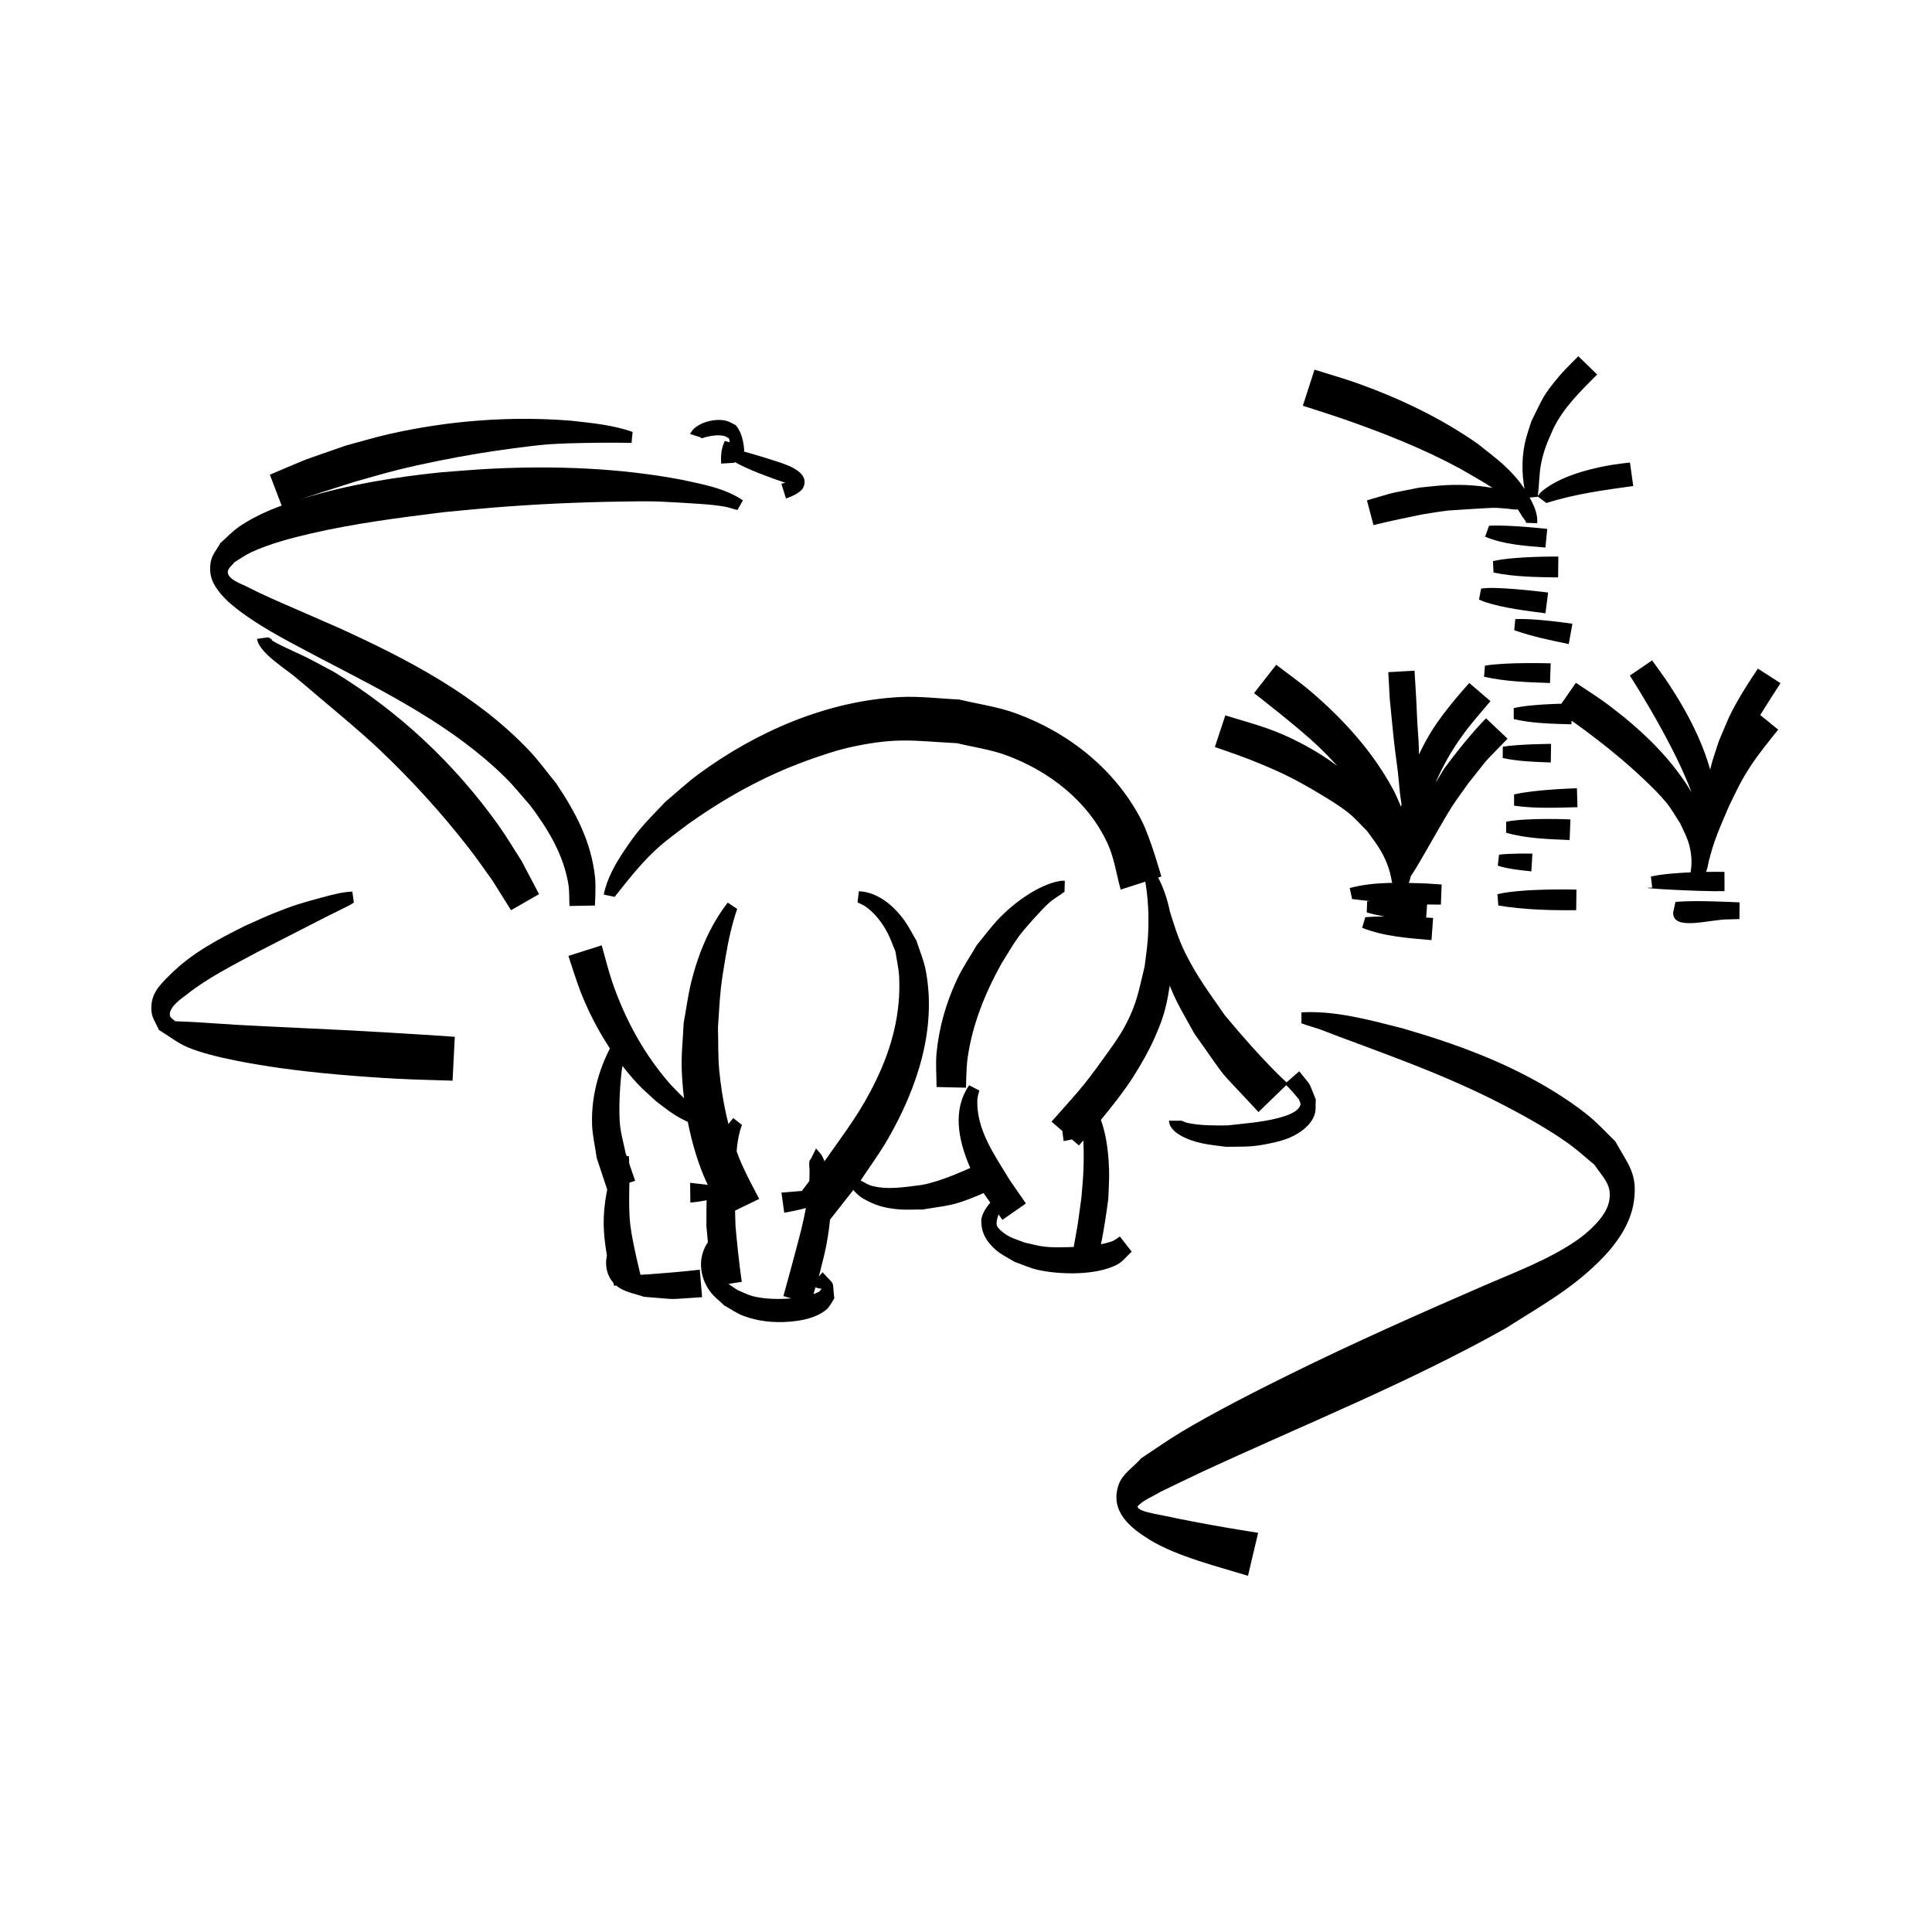
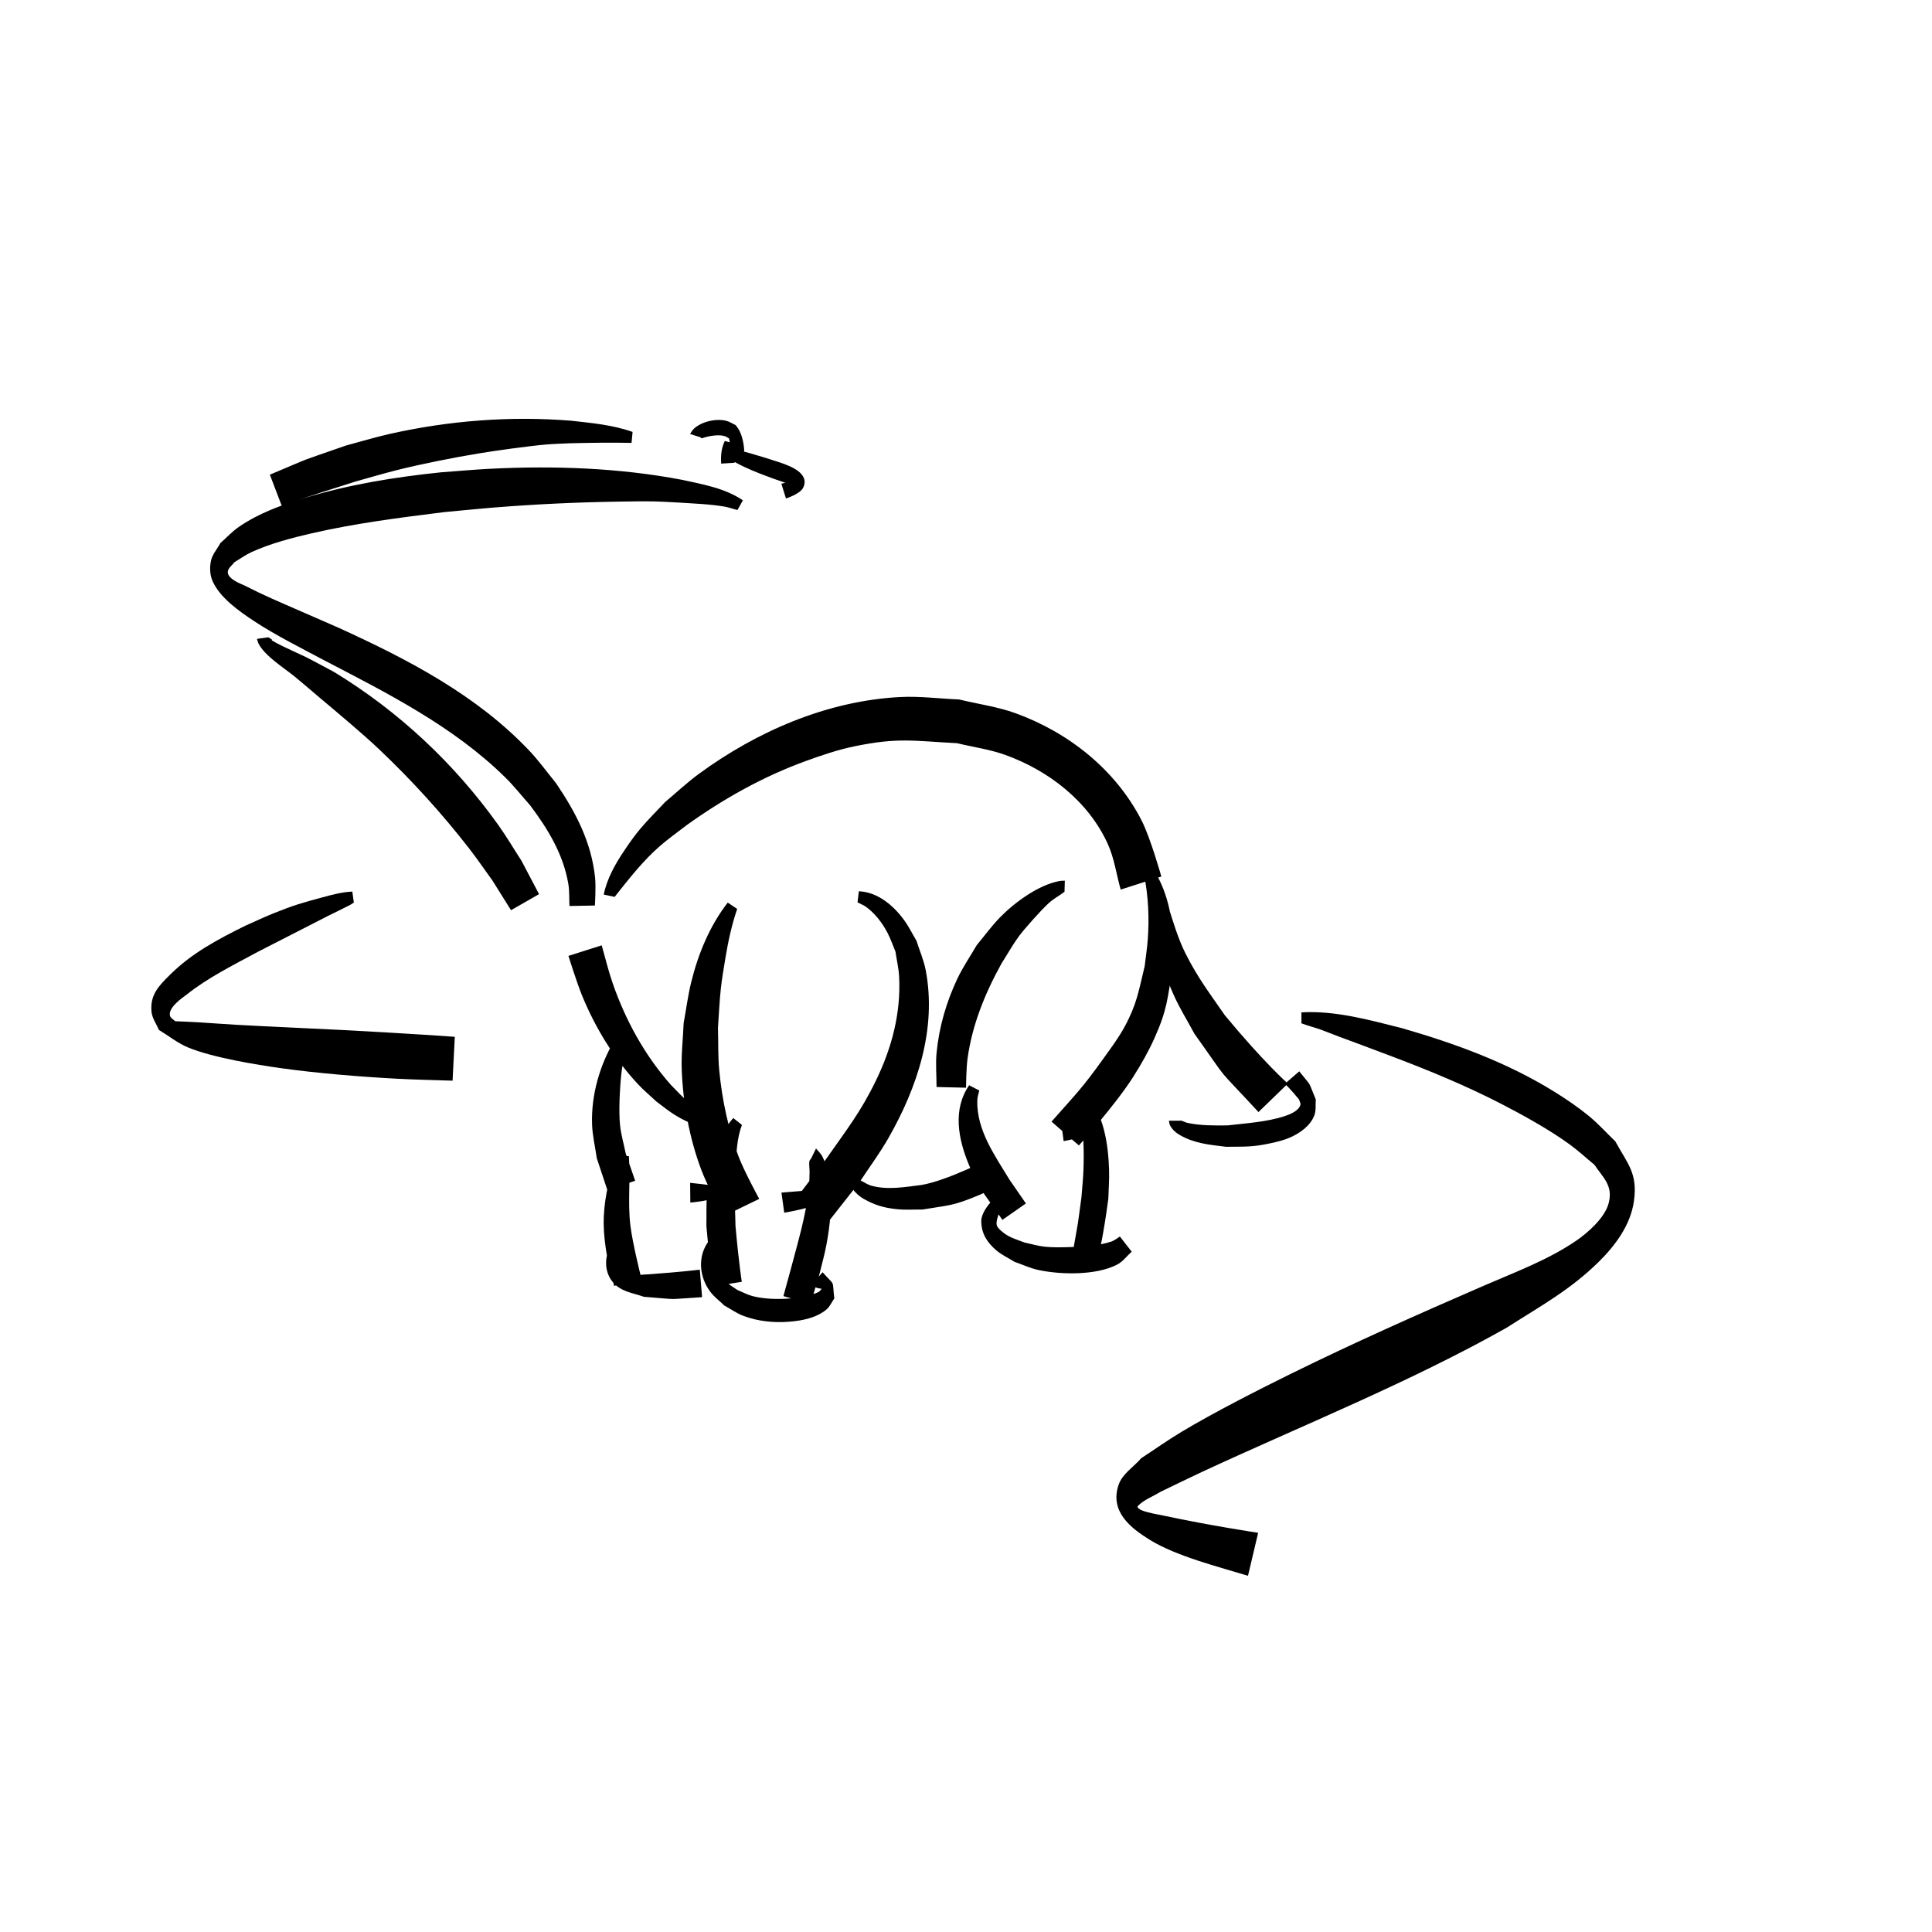
<svg xmlns="http://www.w3.org/2000/svg" width="2000" height="2000" viewBox="0 0 2000 2000" version="1.1">
  <title>Бронто</title>
  <path id="bronto" d="m 266.007,661.359 c 0.53,1.612 0.828,3.319 1.589,4.835 6.444,12.829 26.794,25.49 37.218,33.985 8.186,6.671 16.135,13.627 24.202,20.441 19.373,16.364 45.02,37.605 63.228,54.836 33.613,31.811 65.182,66.493 93.55,103.063 8.362,10.78 16.041,22.072 24.062,33.108 6.382,10.206 12.765,20.411 19.147,30.617 l 29.024,-16.635 v 0 c 0,0 -12.126,-23.016 -18.189,-34.524 -7.926,-12.239 -15.319,-24.842 -23.779,-36.719 -45.462,-63.821 -103.274,-118.005 -170.224,-158.713 -9.626,-5.105 -19.154,-10.398 -28.877,-15.314 -2.429,-1.228 -24.315,-11.179 -29.579,-14.041 -12.748,-6.93 -0.521,-0.894 -8.808,-6.172 -0.369,-0.235 -0.846,-0.224 -1.27,-0.336 z M 654.854,447.132 c -20.504,-7.286 -42.487,-9.252 -63.961,-11.641 -62.579,-4.997 -125.927,-0.109 -187.19,13.642 -15.354,3.446 -30.419,8.071 -45.629,12.106 -54.525,19.133 -28.322,8.996 -78.711,30.146 l 12.226,32.075 v 0 c 0,0 23.995,-8.56 76.552,-25.004 14.379,-3.968 28.662,-8.3 43.136,-11.905 26.105,-6.503 57.877,-12.775 84.516,-17.196 16.694,-2.771 50.969,-7.552 68.744,-9.127 8.418,-0.746 16.878,-0.898 25.317,-1.348 21.304,-0.516 42.62,-0.83 63.925,-0.408 z m 95.446,9.349 c -3.664,7.738 -4.219,14.989 -3.762,23.424 l 13.88,-0.835 v 0 c 0,0 0.171,-13.044 0.967,-19.598 z m 459.795,703.689 c 0.347,1.534 0.35,3.189 1.041,4.602 2.238,4.578 6.388,8.074 10.734,10.514 15.308,8.593 30.392,9.769 47.457,11.881 19.828,-0.328 26.462,0.538 45.968,-3.678 6.926,-1.497 13.9,-3.181 20.382,-6.045 10,-4.418 20.998,-12.098 25.003,-23.04 1.867,-5.102 0.953,-10.824 1.429,-16.235 -8.815,-21.098 -3.08,-11.4 -17.122,-29.143 l -14.887,12.918 v 0 c 0,0 6.268,5.82 14.642,16.221 0.475,1.881 1.951,3.777 1.424,5.644 -1.83,6.482 -11.627,10.069 -16.387,11.635 -18.648,6.136 -39.732,7.272 -59.08,9.581 -13.872,0.104 -27.689,0.296 -41.353,-2.603 -2.407,-0.511 -4.564,-1.92 -6.973,-2.423 -0.28,-0.058 -0.561,0.114 -0.842,0.171 z m -326.951,71.136 c 2.027,3.389 7.428,7.738 10.393,9.432 11.812,6.748 21.256,9.653 35.242,11.042 8.674,0.861 17.431,0.216 26.147,0.324 28.941,-4.808 31.297,-3.537 59.193,-15.203 9.678,-4.047 18.791,-9.33 28.187,-13.995 l -12.953,-25.769 v 0 c 0,0 -48.192,25.124 -75.681,29.582 -16.868,2.056 -34.933,5.407 -51.785,0.668 -5.935,-1.669 -10.746,-6.537 -17.028,-7.301 z m 315.268,-298.278 c -3.781,11.575 -2.986,24.27 -1.189,36.15 3.295,21.792 8.706,40.732 17.931,61.135 6.189,13.687 14.172,26.489 21.257,39.733 39.887,55.878 17.902,28.718 66.358,81.152 l 30.413,-29.465 v 0 c 0,0 -25.064,-22.133 -65.268,-70.787 -16.442,-23.847 -27.591,-38.079 -40.419,-63.379 -8.117,-16.009 -13.051,-33.348 -18.457,-50.349 z m -171.301,309.849 c -4.925,4.954 -11.36,13.912 -11.307,21.136 0.093,12.838 5.823,21.923 15.414,30.195 5.654,4.876 12.616,7.987 18.924,11.981 8.175,2.813 16.077,6.6 24.524,8.44 23.168,5.045 60.154,5.813 81.865,-5.561 5.926,-3.104 9.996,-8.893 14.994,-13.339 l -12.238,-15.717 v 0 c 0,0 -5.643,4.206 -8.929,5.289 -13.771,4.539 -30.651,5.434 -44.803,5.751 -8.044,0.18 -16.133,0.369 -24.134,-0.48 -7.04,-0.747 -13.868,-2.858 -20.802,-4.287 -10.719,-4.24 -16.533,-5.163 -24.74,-12.61 -1.727,-1.568 -3.631,-3.382 -4.107,-5.666 -1.008,-4.832 3.026,-12.248 3.543,-17.289 z m -395.487,47.793 c -7.703,14.476 -5.125,33.709 10.169,42.896 7.497,4.503 16.465,5.903 24.698,8.855 39.878,3.055 19.776,2.88 60.305,0.4 l -2.36,-28.451 v 0 c 0,0 -18.662,2.317 -53.194,4.808 -8.394,0.128 -18.339,2.891 -25.425,-3.679 -5.456,-5.058 -3.17,-15.875 -3.043,-22.351 z m 101.335,-4.914 c -11.04,15.663 -8.964,36.537 2.457,51.634 4.043,5.343 9.58,9.37 14.37,14.055 6.547,3.559 12.668,8.047 19.64,10.677 15.379,5.802 31.776,7.387 48.051,6.072 12.866,-1.04 27.57,-3.914 37.971,-12.526 3.64,-3.014 5.485,-7.699 8.228,-11.548 -2.477,-20.646 1.596,-11.622 -12.142,-27.107 l -11.643,13.333 v 0 c 0,0 4.413,3.38 10.741,3.74 -1.092,1.135 -1.858,2.719 -3.275,3.406 -8.043,3.898 -21.739,6.023 -29.835,6.685 -11.843,0.969 -26.692,0.615 -38.317,-2.42 -5.44,-1.42 -10.439,-4.181 -15.658,-6.271 -3.827,-2.744 -8.05,-5.007 -11.48,-8.233 -4.839,-4.552 -9.095,-11.383 -10.23,-18.082 -0.477,-2.816 0.181,-5.709 0.237,-8.565 0.142,-7.253 -0.309,-3.696 0.451,-8.348 z m 392.071,-124.029 c -0.762,-0.133 -1.514,-0.459 -2.285,-0.398 -2.038,0.163 -4.02,0.752 -6.041,1.064 -8.477,1.31 -9.006,1.229 -17.821,2.079 l 2.189,16.771 v 0 c 0,0 23.876,-3.729 32.862,-12.274 z m -272.423,69.754 c -14.582,0.63 -29.119,1.831 -43.658,3.106 l 2.885,20.795 v 0 c 0,0 31.667,-5.047 45.244,-13.392 z m -112.443,-3.112 c -0.584,-0.314 -1.103,-0.804 -1.751,-0.941 -4.451,-0.936 -22.208,-2.761 -23.991,-2.961 l 0.206,20.403 v 0 c 0,0 23.29,-1.628 33.152,-8.04 z m -100.68,-32.176 c -0.972,2.122 -2.138,4.165 -2.917,6.366 -7.07,19.979 -11.932,43.592 -11.646,64.697 0.149,11.004 1.574,21.987 3.416,32.836 1.782,10.494 4.956,20.704 7.434,31.056 l 28.399,-6.776 v 0 c 0,0 -9.538,-37.651 -11.696,-56.49 -2.714,-23.69 0.332,-47.35 -1.471,-71.032 z m -2.783,-120.401 c -15.712,26.296 -24.864,57.452 -23.786,88.265 0.412,11.758 3.255,23.304 4.882,34.956 3.662,11.017 7.324,22.034 10.986,33.051 l 28.742,-9.734 v 0 c 0,0 -6.534,-18.885 -9.801,-28.328 -1.939,-9.65 -4.745,-19.166 -5.818,-28.951 -1.561,-14.246 -0.313,-38.496 1.273,-53.115 1.245,-11.477 4.401,-22.759 4.914,-34.336 z m 122.375,81.59 c -18.655,21.109 -24.91,51.12 -27.176,78.37 -0.924,11.109 -0.431,22.29 -0.647,33.435 4.163,42.626 1.203,21.882 8.657,62.264 l 27.999,-4.542 v 0 c 0,0 -3.025,-18.526 -6.525,-57.769 -0.816,-33.48 -1.241,-26.766 0.206,-59.367 0.68,-15.321 0.986,-30.746 6.47,-45.259 z m 80.644,41.795 c -0.631,1.07 -1.751,1.975 -1.894,3.209 -0.424,3.658 0.32,7.364 0.244,11.046 -0.121,5.82 -0.206,11.657 -0.835,17.444 -3.035,27.963 -11.25,54.986 -18.384,82.083 -2.623,9.586 -5.246,19.171 -7.869,28.757 l 27.965,8.098 v 0 c 0,0 6.016,-19.718 9.024,-29.576 2.527,-10.641 5.613,-21.164 7.58,-31.922 3.967,-21.689 5.391,-37.278 3.605,-58.916 -0.726,-8.798 -3.402,-23.833 -7.94,-32.417 -1.614,-3.053 -4.305,-5.4 -6.457,-8.099 z m 274.638,-60.793 c 1.009,4.383 2.869,8.562 3.71,12.984 3.789,19.918 4.271,41.006 3.453,61.176 -0.365,9 -1.346,17.965 -2.018,26.947 -4.874,35.553 -2.129,18.047 -8.188,52.527 l 26.43,5.149 v 0 c 0,0 4.544,-17.859 9.594,-56.299 0.26,-9.867 1.094,-19.735 0.779,-29.599 -0.867,-27.161 -5.357,-58.042 -24.145,-79.07 z m -111.107,-14.923 c -17.351,25.273 -11.243,55.839 -0.166,82.511 4.334,10.437 10.495,20.017 15.742,30.026 6.287,8.932 12.574,17.863 18.861,26.795 l 24.333,-16.982 v 0 l -16.953,-24.522 c -15.215,-25.24 -34.047,-51.081 -33.395,-81.96 0.07,-3.313 1.225,-7.155 2.11,-10.44 z m 181.278,-216.864 c 4.226,21.461 5.235,43.496 3.69,65.317 -0.672,9.494 -2.179,18.911 -3.269,28.366 -6.302,25.667 -7.873,38.825 -20.828,62.718 -6.217,11.466 -14.104,21.959 -21.698,32.563 -22.596,31.55 -28.099,36.29 -53.868,65.522 l 28.313,24.684 v 0 c 0,0 37.687,-41.673 56.579,-71.55 8.039,-12.712 15.534,-25.845 21.68,-39.572 13.453,-30.052 13.393,-41.144 18.709,-72.528 0.183,-10.561 1.059,-21.133 0.55,-31.684 -1.154,-23.944 -6.907,-48.96 -19.715,-69.472 z m -82.227,5.098 c -1.824,10e-6 -3.667,0.007 -5.462,0.333 -22.103,4.02 -46.883,22.5 -61.824,37.824 -8.653,8.875 -15.914,19.009 -23.871,28.514 -6.738,11.675 -14.475,22.828 -20.213,35.025 -11.36,24.149 -18.794,49.776 -21.377,76.367 -1.145,11.779 -0.019,23.669 -0.028,35.504 l 30.509,0.722 v 0 c 0,0 0.175,-19.979 1.518,-29.851 4.777,-35.112 18.174,-68.026 35.261,-98.808 5.902,-9.26 11.247,-18.9 17.706,-27.78 5.44,-7.479 22.882,-27.039 30.922,-34.454 5.109,-4.712 11.081,-7.787 16.542,-11.922 l 0.318,-11.474 z M 887.727,934.106 c 1.155,0.574 7.327,3.638 7.438,3.713 10.089,6.879 18.208,17.406 23.724,28.14 3.162,6.153 5.387,12.744 8.08,19.115 1.267,8.637 3.351,17.194 3.8,25.912 1.942,37.694 -7.511,73.605 -23.906,107.391 -16.101,33.181 -30.405,51.001 -51.578,81.299 -9.893,13.001 -19.785,26.002 -29.678,39.003 l 32.59,25.216 v 0 c 0,0 21.306,-27.107 31.959,-40.66 9.866,-15.071 20.672,-29.566 29.599,-45.212 29.82,-52.265 50.093,-112.888 38.559,-173.563 -1.995,-10.498 -6.39,-20.394 -9.585,-30.59 -4.233,-7.08 -7.86,-14.559 -12.698,-21.24 -10.972,-15.153 -27.494,-29.251 -46.978,-29.987 z m -134.356,0.261 c -18.579,23.798 -30.68,53.214 -37.829,82.352 -3.428,13.971 -5.228,28.291 -7.842,42.437 -0.655,16.2 -2.6,32.4 -1.966,48.601 1.35,34.497 7.961,70.522 20.116,102.897 6.282,16.734 15.45,32.238 23.175,48.356 l 36.937,-17.926 v 0 c 0,0 -14.913,-27.355 -20.588,-41.818 -11.128,-28.358 -17.954,-60.982 -20.82,-91.237 -1.391,-14.685 -0.877,-29.488 -1.315,-44.231 0.968,-13.281 1.482,-26.603 2.905,-39.843 1.185,-11.032 3.104,-21.974 4.913,-32.921 2.819,-17.06 6.49,-33.752 12.052,-50.121 z m -17.741,220.905 c -16.882,-5.96 -28.929,-19.77 -41.116,-32.184 -27.229,-30.779 -47.185,-67.22 -60.544,-106.028 -4.343,-12.615 -7.401,-25.637 -11.101,-38.455 l -34.432,10.94 v 0 c 0,0 8.733,27.996 14.314,41.534 13.763,33.382 33.044,64.817 57.685,91.269 5.986,6.426 12.797,12.029 19.195,18.044 5.666,4.172 11.096,8.683 16.997,12.515 9.72,6.311 24.674,13.989 36.871,14.14 1.312,0.016 2.608,-0.3 3.912,-0.45 z M 758.476,476.706 c 0.409,0.369 0.759,0.816 1.227,1.107 1.832,1.14 9.784,5.071 10.719,5.51 10.133,4.754 20.571,8.622 31.066,12.483 3.394,1.178 13.903,4.68 18.012,6.553 0.718,0.327 2.066,2.143 1.936,1.365 -1.093,-6.518 -9.036,-3.678 -12.56,-3.008 l 4.75,15.312 v 0 c 0,0 14.628,-4.644 17.775,-11.082 7.453,-15.251 -14.237,-22.817 -23.97,-26.181 -10.47,-3.454 -20.954,-6.736 -31.567,-9.725 -2.849,-0.802 -9.529,-2.714 -12.838,-3.284 -1.443,-0.248 -2.913,-0.291 -4.37,-0.436 z M 725.182,452.71 c 0.37,0.315 0.625,0.958 1.111,0.944 1.349,-0.039 2.586,-0.776 3.898,-1.089 2.086,-0.499 4.169,-1.041 6.293,-1.346 4.511,-0.648 9.37,-1.027 13.84,0.292 1.58,0.466 2.896,1.571 4.344,2.356 1.234,4.303 0.783,8.837 0.669,13.243 l 15.074,0.135 v 0 c 0,0 -0.132,-17.733 -9.014,-27.242 -3.171,-1.456 -6.135,-3.496 -9.514,-4.369 -10.517,-2.717 -26.088,0.787 -33.975,8.573 -1.466,1.448 -2.358,3.38 -3.536,5.07 z m 43.845,65.24 c -18.487,-12.62 -41.475,-16.555 -62.892,-21.23 -65.347,-12.449 -132.148,-14.738 -198.476,-11.458 -17.068,0.844 -34.09,2.454 -51.134,3.68 -48.187,4.974 -96.306,12.78 -142.706,27.045 -23.532,7.235 -45.654,15.273 -66.145,29.144 -7.157,4.845 -13.026,11.362 -19.538,17.043 -3.25,6.13 -8.319,11.6 -9.749,18.389 -1.423,6.757 -1.186,14.309 1.524,20.661 7.474,17.517 28.17,31.834 42.793,41.539 21.257,14.109 49.513,28.366 71.775,40.2 66.453,34.604 134.853,68.85 188.807,122.073 9.066,8.943 16.942,19.018 25.413,28.527 18.417,24.434 34.539,50.872 39.645,81.562 1.247,7.495 0.777,15.176 1.165,22.764 l 26.323,-0.488 v 0 c 0,0 1.195,-19.21 0.21,-28.74 -3.829,-37.051 -19.999,-67.634 -40.506,-98.013 -9.095,-11.063 -17.457,-22.771 -27.284,-33.19 -54.592,-57.877 -126.292,-95.045 -197.757,-127.59 -13.019,-5.69 -26.042,-11.369 -39.056,-17.069 -23.185,-10.154 -36.76,-15.681 -58.501,-26.782 -1.551,-0.792 -18.925,-6.861 -16.998,-14.892 0.891,-3.715 4.565,-6.128 6.848,-9.191 5.75,-3.411 11.183,-7.425 17.25,-10.233 19.144,-8.862 41.943,-14.853 62.196,-19.517 45.339,-10.441 91.567,-16.317 137.677,-22.049 16.556,-1.534 33.095,-3.254 49.667,-4.601 44.227,-3.597 88.506,-5.646 132.87,-6.295 11.294,-0.165 22.592,-0.375 33.886,-0.183 8.816,0.15 17.616,0.806 26.424,1.209 15.73,1.053 31.891,1.544 47.481,4.213 4.499,0.77 8.753,2.479 13.185,3.506 z M 636.259,928.456 c 14.645,-18.409 29.188,-37.263 47.039,-52.769 8.759,-7.608 18.289,-14.28 27.433,-21.42 38.062,-27.319 79.239,-50.387 123.369,-66.439 16.541,-6.016 33.307,-11.729 50.549,-15.268 45.295,-9.295 60.496,-5.591 106.113,-3.206 16.654,4.053 33.84,6.343 49.963,12.16 44.808,16.166 85.825,47.773 105.989,91.995 6.811,14.939 8.94,31.596 13.41,47.394 l 42.094,-13.513 v 0 c 0,0 -11.096,-39.725 -20.413,-57.969 -26.896,-52.664 -75.6,-91.212 -130.56,-111.111 -18.833,-6.819 -38.921,-9.48 -58.382,-14.22 -20.358,-0.841 -40.725,-3.573 -61.074,-2.522 -75.402,3.898 -148.148,35.408 -208.47,79.659 -12.177,8.933 -23.186,19.357 -34.779,29.035 -8.614,9.278 -17.695,18.144 -25.843,27.833 -6.012,7.149 -11.358,14.847 -16.568,22.599 -9.21,13.702 -17.876,28.992 -21.12,45.363 z" />
  <path id="coast" d="m 1347.227,1059.341 c 6.489,2.5 13.276,4.108 19.818,6.467 6.103,2.201 12.1,4.689 18.172,6.973 8.411,3.163 16.853,6.245 25.279,9.368 10.341,3.892 20.683,7.785 31.024,11.677 38.292,14.498 76.099,30.094 112.518,48.871 23.075,11.897 49.342,26.451 70.53,41.743 9.081,6.554 17.307,14.218 25.961,21.328 9.257,13.77 19.363,21.459 14.833,39.481 -3.919,15.591 -22.254,31.341 -33.854,39.247 -29.335,19.993 -63.542,32.567 -95.72,46.559 -67.294,29.18 -134.336,59.001 -200.147,91.421 -34.072,16.785 -79.562,39.973 -112.61,59.809 -14.219,8.534 -27.757,18.156 -41.636,27.234 -7.79,9.126 -19.449,16.037 -23.371,27.377 -9.609,27.784 12.424,44.917 32.343,57.199 27.594,17.015 71.974,28.105 101.54,37.146 l 10.514,-44.481 v 0 c 0,0 -51.043,-7.725 -97.085,-17.645 -7.643,-1.647 -15.49,-2.692 -22.825,-5.4 -2.067,-0.763 -6.143,-3.147 -4.613,-4.732 6.35,-6.579 15.495,-9.711 23.242,-14.567 14.277,-6.853 28.467,-13.891 42.832,-20.559 105.428,-48.937 213.736,-92.111 315.24,-149.149 35.22,-22.543 66.021,-39.173 95.687,-68.368 17.228,-16.954 33.185,-38.319 36.576,-63.228 3.892,-28.593 -6.306,-37.827 -19.32,-61.603 -9.243,-8.846 -17.814,-18.453 -27.73,-26.537 -11.027,-8.989 -22.845,-17.017 -34.921,-24.538 -48.97,-30.498 -103.567,-50.359 -158.743,-66.227 -33.681,-8.47 -68.435,-18.189 -103.535,-16.232 z M 364.73,922.971 c -10.656,0.43 -21.132,3.301 -31.368,6.055 -20.182,5.432 -29.765,8.201 -49.935,16.321 -9.994,4.024 -19.727,8.669 -29.591,13.003 -28.308,14.078 -55.047,28.09 -77.723,50.594 -11.603,11.515 -20.905,20.611 -19.276,38.357 0.619,6.746 5.075,12.562 7.613,18.843 10.06,6.053 19.337,13.656 30.18,18.159 25.222,10.474 70.839,17.899 96.387,21.486 37.181,5.22 82.388,8.893 119.805,10.893 19.209,1.027 38.449,1.351 57.673,2.026 l 2.309,-45.417 v 0 c 0,0 -53.762,-3.821 -116.955,-7.063 -23.899,-1.226 -84.306,-3.946 -109.616,-5.392 -13.385,-0.764 -26.749,-1.857 -40.133,-2.639 -7.572,-0.443 -15.154,-0.69 -22.731,-1.035 -1.806,-1.902 -4.819,-3.152 -5.419,-5.705 -2.081,-8.856 14.216,-19.453 16.756,-21.482 22.599,-18.057 48.706,-30.831 73.988,-44.544 24.489,-12.549 48.96,-25.146 73.488,-37.617 1.735,-0.882 18.551,-9.023 22.256,-11.055 1.345,-0.738 2.578,-1.661 3.867,-2.492 z" />
-   <path id="forest" d="m 1551.045,937.395 c 26.678,4.37 53.639,5.067 80.608,4.848 l 0.297,-21.323 v 0 c 0,0 -55.017,-1.594 -81.816,4.716 z m 180.957,7.485 c 0,19.485 38.417,6.568 57.737,6.846 3.648,-0.104 7.295,-0.209 10.943,-0.313 l 0.132,-17.272 v 0 c 0,0 -7.081,-0.319 -10.622,-0.478 -18.57,-0.669 -37.215,-1.42 -55.77,-0.043 l -2.42,11.26 z m -21.606,-25.992 c -25.025,0 49.897,4.297 74.815,3.629 l -0.061,-19.962 v 0 c 0,0 -51.294,-0.866 -76.17,4.846 l 1.416,11.487 z m -300.338,41.561 c 22.734,9.05 47.688,10.673 71.821,12.762 l 1.681,-22.988 v 0 c 0,0 -46.855,-2.767 -70.211,-0.743 z m 4.806,-15.84 c 19.945,5.641 40.702,7.287 61.3,8.525 l 1.289,-19.201 v 0 c 0,0 -41.498,-2.669 -62.196,-0.963 z m -15.161,-13.938 c 24.958,3.293 50.079,4.778 75.222,5.632 l 16.682,0.158 0.781,-20.851 v 0 l -16.743,-1.094 c -26.049,-0.836 -52.993,-2.003 -78.407,4.764 z m 378.191,-91.093 c 4.311,-22.409 14.659,-42.989 24.001,-63.606 12.062,-23.904 26.819,-46.269 41.267,-68.756 l -23.393,-15.058 v 0 c 0,0 -10.742,16.011 -15.665,24.294 -14.347,24.14 -14.044,25.673 -24.793,50.857 -6.505,20.285 -7.289,20.469 -11.079,40.121 -2.006,10.401 -3.73,21.607 -1.763,32.147 z m -9.196,45.509 c 2.566,-9.708 5.975,-19.334 7.282,-29.331 0.715,-5.468 0.814,-11 1.222,-16.5 -0.738,-7.606 -0.85,-15.299 -2.215,-22.817 -7.145,-39.343 -26.141,-76.098 -47.954,-109.153 -5.321,-8.064 -11.182,-15.758 -16.773,-23.637 l -23.049,15.685 v 0 c 0,0 57.282,88.511 69.838,139.951 0.422,4.863 1.022,9.714 1.266,14.59 0.495,9.879 -0.867,19.635 -0.829,29.494 z m -2.663,16.356 c 0.358,-1.104 0.754,-2.197 1.073,-3.313 2.7,-9.459 4.873,-18.891 8.229,-28.181 4.734,-13.101 9.109,-22.775 14.648,-35.744 8.209,-16.685 11.76,-25.144 22.018,-40.872 8.564,-13.132 19.057,-25.774 28.787,-38.03 l -19.837,-16.102 v 0 c 0,0 -11.083,12.778 -16.176,19.522 -15.536,20.568 -28.154,42.954 -37.078,67.166 -2.291,7.064 -4.888,14.037 -6.872,21.193 -4.798,17.309 -7.649,35.683 -6.258,53.664 z m -11.348,18.303 c 14.031,-12.031 16.646,-33.409 14.062,-50.75 -1.229,-8.246 -4.092,-16.164 -6.138,-24.246 -4.458,-9.202 -8.018,-18.895 -13.374,-27.605 -21.292,-34.626 -51.899,-63.073 -84.116,-87.33 -10.873,-8.187 -22.5,-15.319 -33.751,-22.979 l -19.802,28.461 v 0 c 0,0 20.978,14.549 31.189,22.203 20.374,15.273 41.004,32.029 59.439,49.647 7.925,7.573 15.835,15.233 22.795,23.702 5.504,6.699 9.634,14.417 14.451,21.626 2.721,6.214 6.016,12.208 8.162,18.643 3.534,10.599 4.546,22.937 2.078,33.919 -0.446,1.986 -1.617,3.751 -2.136,5.72 z m -285.049,-73.179 c -1.637,-0.218 -3.395,0.328 -4.95,-0.029 -0.227,-0.052 0.413,-0.218 0.631,-0.298 0.744,-0.273 1.994,-0.013 2.253,-0.762 0.615,-1.783 -0.024,-3.772 -0.036,-5.658 0.369,-21.989 1.988,-43.931 1.254,-65.94 -0.282,-8.472 -1.091,-16.919 -1.548,-25.383 -0.491,-9.098 -0.864,-18.202 -1.296,-27.303 -0.545,-8.971 -1.09,-17.942 -1.635,-26.913 l -27.137,1.559 v 0 c 0,0 0.988,18.225 1.482,27.337 1.51,15.459 3.501,36.718 5.347,52.334 0.9,7.611 2.086,15.186 2.971,22.799 1.698,14.597 1.556,19.482 3.712,33.32 0.581,3.731 1.44,7.414 2.16,11.121 3.431,10.231 5.415,17.42 17.369,15.145 l -0.577,-11.33 z m -17.904,60.837 c 7.956,-20.665 14.877,-41.697 21.544,-62.808 8.111,-25.811 18.867,-50.685 33.779,-73.346 11.688,-17.761 22.211,-29.243 35.872,-45.41 l -21.922,-18.809 v 0 c 0,0 -25.285,27.438 -39.27,50.215 -15.426,25.124 -25.791,52.719 -32.269,81.393 -5.923,31.572 -2.892,12.69 -6.433,40.765 -1.208,9.581 -3.53,19.388 -2.587,29.081 z m 0.567,8.086 c 3.288,-14.736 -0.543,-32.536 -6.034,-46.176 -2.909,-7.226 -6.816,-14.009 -10.225,-21.013 -6.225,-8.57 -11.511,-17.908 -18.676,-25.709 -19.816,-21.572 -42.82,-38.52 -68.66,-52.247 -30.069,-15.972 -48.392,-20.01 -80.252,-29.769 l -10.835,32.745 v 0 c 0,0 23.79,8.088 35.472,12.697 29.026,11.452 45.709,19.297 72.542,35.372 10.274,6.155 20.559,12.408 29.981,19.802 7.221,5.667 13.155,12.806 19.732,19.209 3.949,5.58 8.163,10.981 11.847,16.739 7.134,11.153 12.002,23.427 13.786,36.552 z m 4.753,-4.301 c 1.524,-1.962 3.184,-3.824 4.571,-5.885 4.492,-6.674 12.539,-20.87 16.063,-26.985 5.373,-9.321 19.589,-34.376 24.967,-42.673 5.343,-8.243 11.253,-16.103 16.88,-24.155 25.849,-32.428 12.161,-16.819 41.085,-46.81 l -22.244,-21.072 v 0 c 0,0 -16.658,15.976 -43.397,52.088 -5.374,9.051 -11.105,17.9 -16.122,27.154 -4.347,8.019 -8.175,16.313 -11.945,24.619 -7.521,16.57 -14.397,33.875 -19.009,51.522 -0.618,2.365 -0.963,4.794 -1.445,7.191 z m -3.991,14.625 c 8.375,-14.902 11.652,-33.402 9.254,-50.325 -1.335,-9.423 -4.411,-18.516 -6.616,-27.774 -4.782,-10.662 -8.728,-21.74 -14.347,-31.985 -21.21,-38.672 -51.05,-71.476 -84.437,-99.953 -11.463,-9.777 -23.851,-18.415 -35.776,-27.623 l -22.941,29.372 v 0 c 0,0 45.974,35.545 65.747,54.412 26.025,24.833 48.895,52.991 66.657,84.298 3.378,7.187 7.39,14.108 10.135,21.56 5.086,13.81 4.54,28.29 2.104,42.489 z m 97.463,-29.649 c 11.234,3.537 23.08,4.575 34.724,5.878 l 1.093,-18.37 v 0 c 0,0 -23.13,-0.468 -34.553,1.08 z m 8.616,-34.137 c 21.272,6.119 43.765,6.58 65.735,7.579 l 0.851,-21.355 v 0 c 0,0 -44.714,-2.027 -66.586,2.398 z m 8.229,-28.012 c 21.695,3.142 43.8,2.132 65.65,1.585 l -0.589,-19.601 v 0 c 0,0 -43.828,1.211 -65.061,6.427 z m -11.773,-49.302 c 16.333,3.473 33.149,4.044 49.785,4.592 l 0.287,-19.244 v 0 c 0,0 -33.469,0.182 -49.952,2.918 z m 11.423,-40.294 c 19.598,4.532 39.781,4.799 59.781,5.369 l 0.274,-21.465 v 0 c 0,0 -40.369,0.012 -60.054,4.718 z m -30.736,-43.88 c 22.351,5.087 45.448,5.71 68.267,6.493 l 0.736,-20.339 v 0 c 0,0 -45.574,-1.454 -68.053,2.404 z m 31.267,-48.133 c 18.303,6.439 37.448,10.408 56.421,14.332 l 3.775,-21.016 v 0 c 0,0 -39.352,-5.994 -59.148,-4.795 z m -36.47,-31.76 c 2.24,0.914 4.417,2.005 6.721,2.742 19.476,6.226 41.833,8.807 62.045,11.517 l 2.753,-21.529 v 0 c 0,0 -41.699,-5.311 -62.555,-4.708 -2.279,0.066 -4.538,0.453 -6.807,0.68 z m 15.05,-27.935 c 21.972,4.519 44.494,4.716 66.829,5.042 l 0.236,-21.595 v 0 c 0,0 -45.547,-0.454 -67.711,4.711 z m -8.731,-37.122 c 19.671,8.193 41.416,9.455 62.42,11.238 l 1.895,-19.295 v 0 c 0,0 -40.179,-4.556 -60.281,-3.254 z m 44.499,-35.254 c -2.174,-1.798 -4.094,-3.958 -6.522,-5.395 -6.678,-3.95 -19.356,-7.727 -26.198,-9.071 -16.812,-3.303 -32.97,-4.404 -50.124,-3.759 -9.857,0.371 -19.65,1.746 -29.475,2.619 -37.451,7.544 -19.288,3.068 -54.531,13.246 l 6.809,25.635 v 0 c 0,0 16.282,-4.268 50.964,-11.19 8.93,-1.322 17.814,-3.001 26.789,-3.966 1.559,-0.168 42.413,-2.731 46.094,-2.76 4.911,-0.039 9.81,0.507 14.707,0.877 3.036,0.23 6.042,0.951 9.086,0.923 0.993,-0.009 1.863,-0.688 2.794,-1.032 z m 18.968,0.41 c 29.16,-9.353 59.623,-13.46 89.859,-17.612 l -3.378,-24.373 v 0 c 0,0 -15.677,1.83 -23.429,3.276 -22.084,4.117 -50.356,11.893 -67.997,26.758 -1.684,1.419 -2.91,3.305 -4.364,4.958 z m -9.191,-6.459 c 1.975,-11.585 1.379,-23.516 3.799,-35.053 1.172,-5.589 2.696,-11.118 4.589,-16.506 2.233,-6.355 5.179,-12.438 7.768,-18.656 10.756,-22.26 28.396,-39.105 45.517,-56.366 l -19.438,-18.948 v 0 c 0,0 -13.649,13.329 -19.783,20.615 -17.601,20.907 -17.042,23.132 -28.881,46.764 -2.229,7.497 -5.056,14.841 -6.688,22.49 -3.95,18.507 -3.097,38.515 1.722,56.761 z m -0.353,27.31 c 0.659,-7.66 -2.149,-15.62 -5.616,-22.336 -7.807,-15.123 -14.684,-24.316 -27.713,-36.663 -8.702,-8.246 -18.52,-15.229 -27.78,-22.844 -37.955,-26.666 -79.946,-46.707 -123.481,-62.448 -15.118,-5.466 -30.635,-9.755 -45.953,-14.632 l -12.073,37.328 v 0 c 0,0 29.204,9.307 43.672,14.354 40.979,14.297 81.459,30.345 119.671,51.065 20.234,12.023 43.054,23.209 58.71,41.466 2.009,2.343 3.31,5.21 5.041,7.765 3.989,5.888 2.419,2.348 4.041,6.594 z" />
</svg>